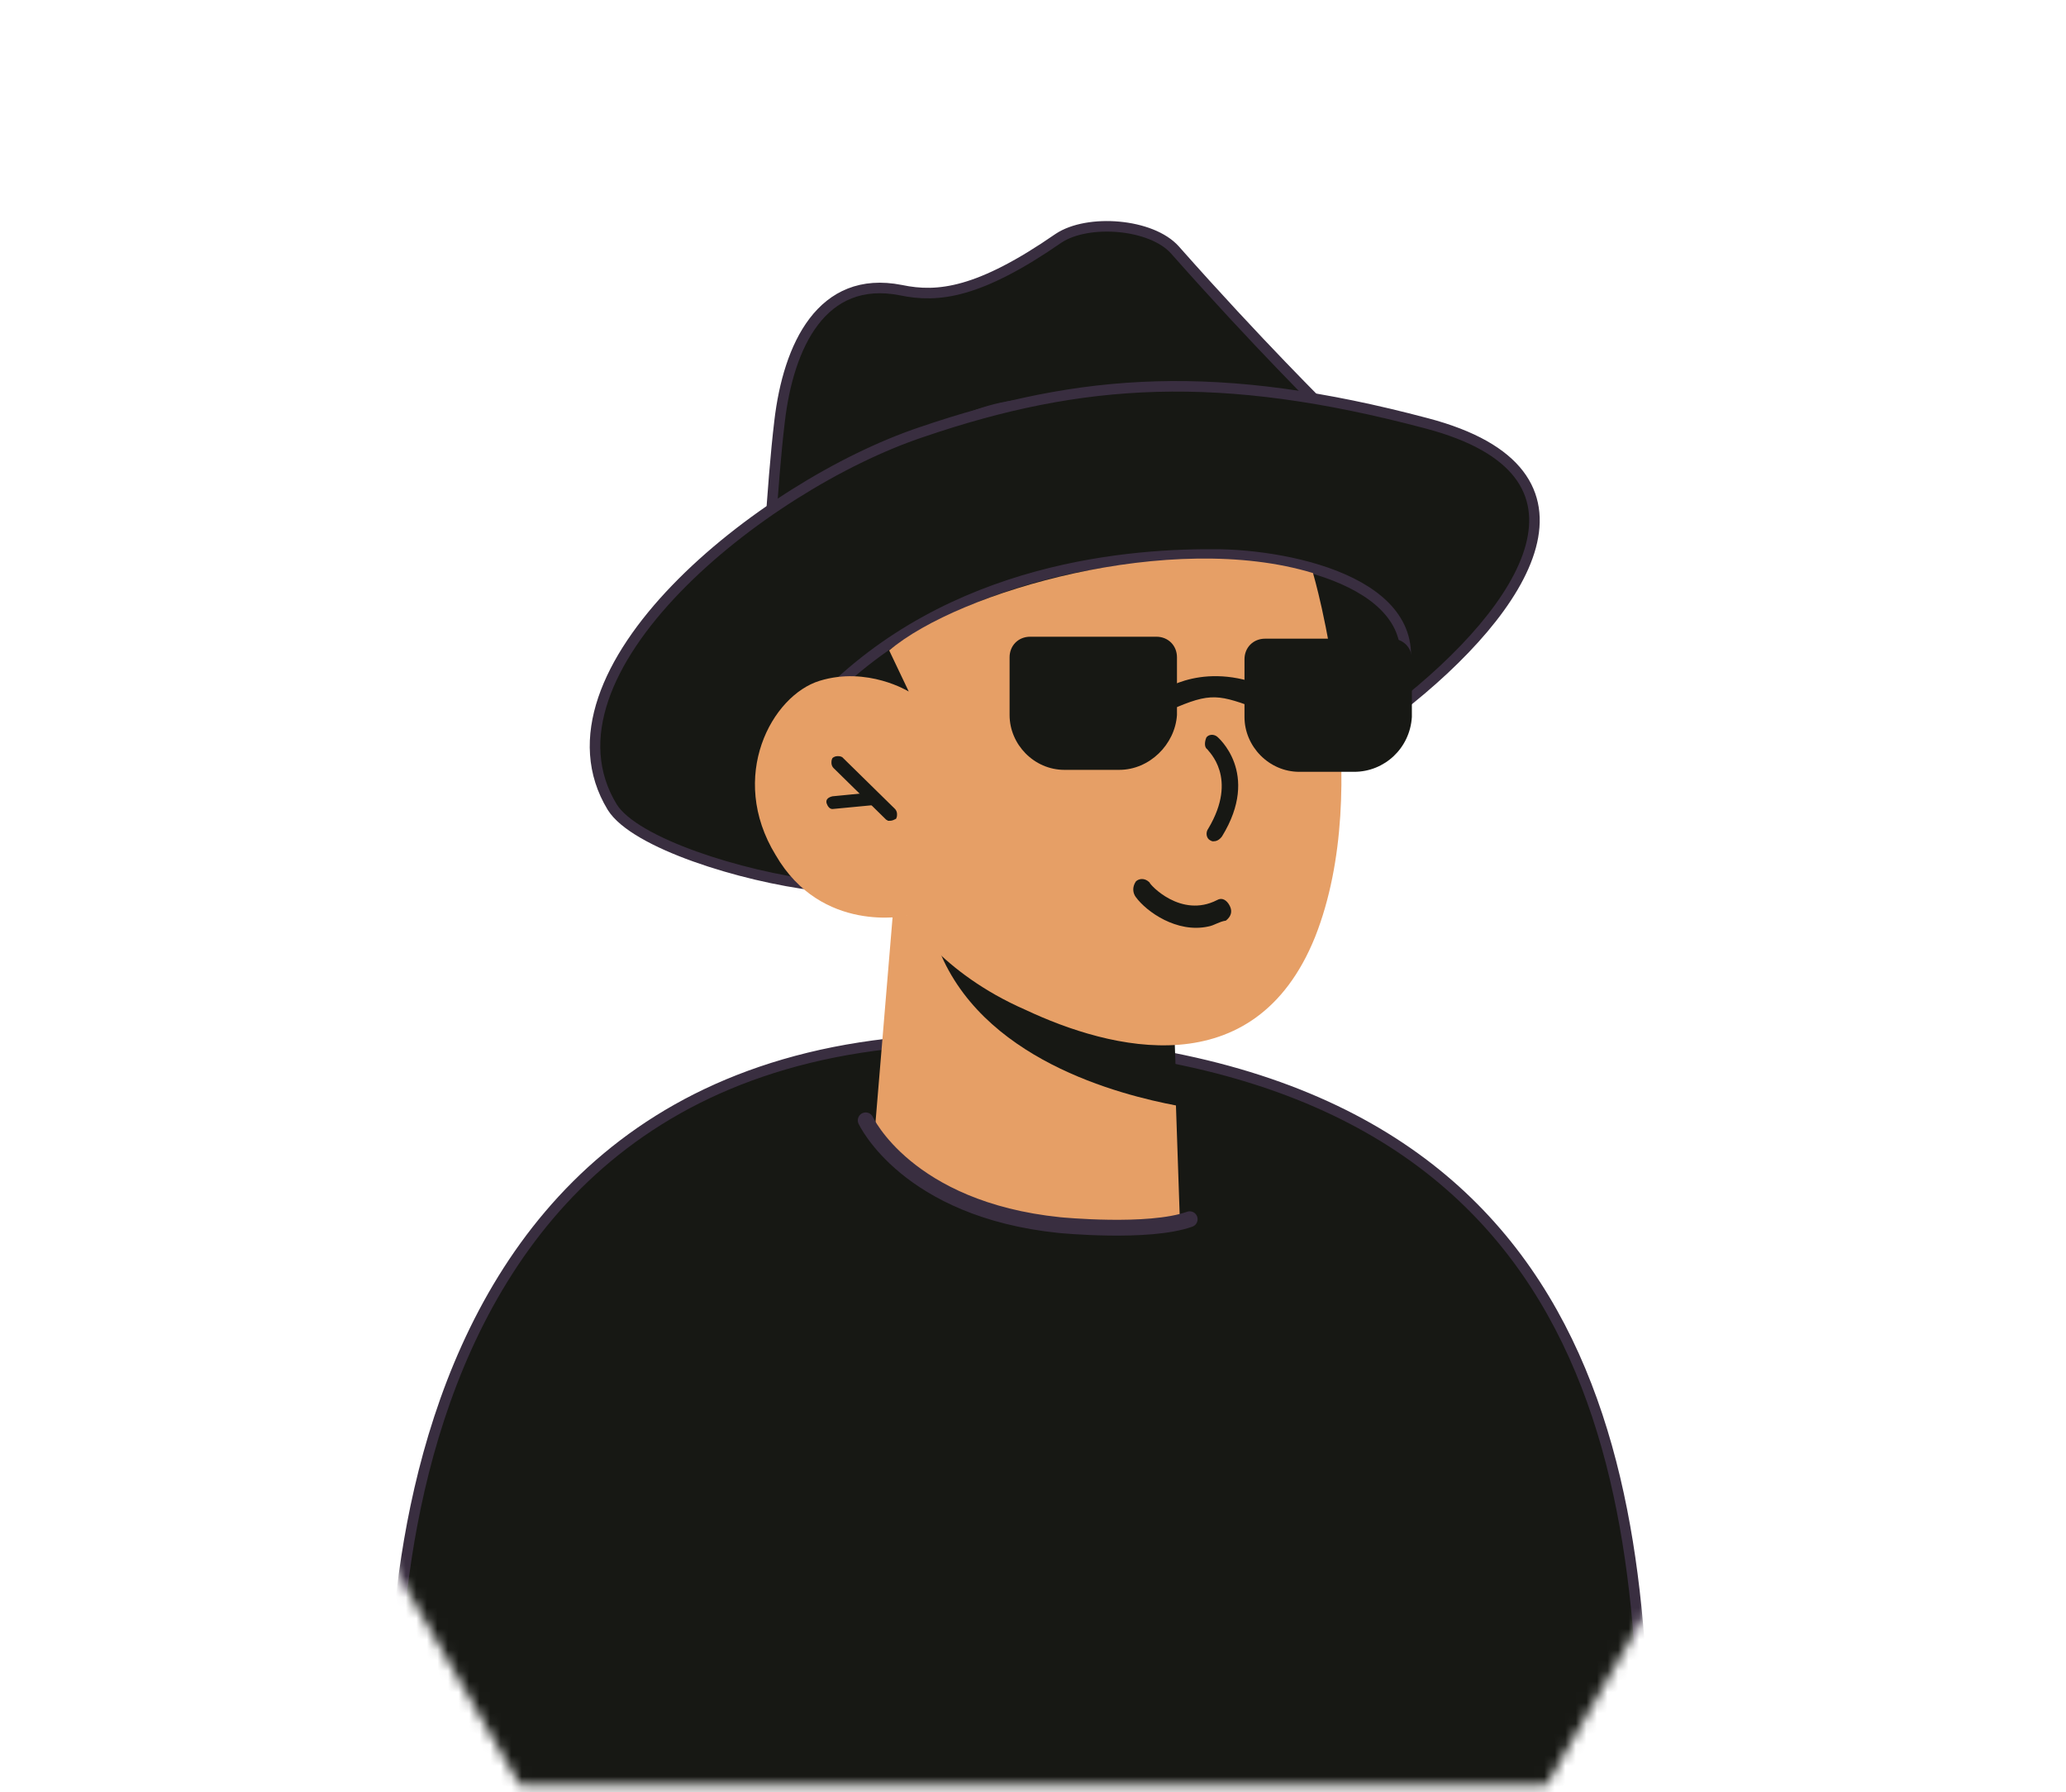
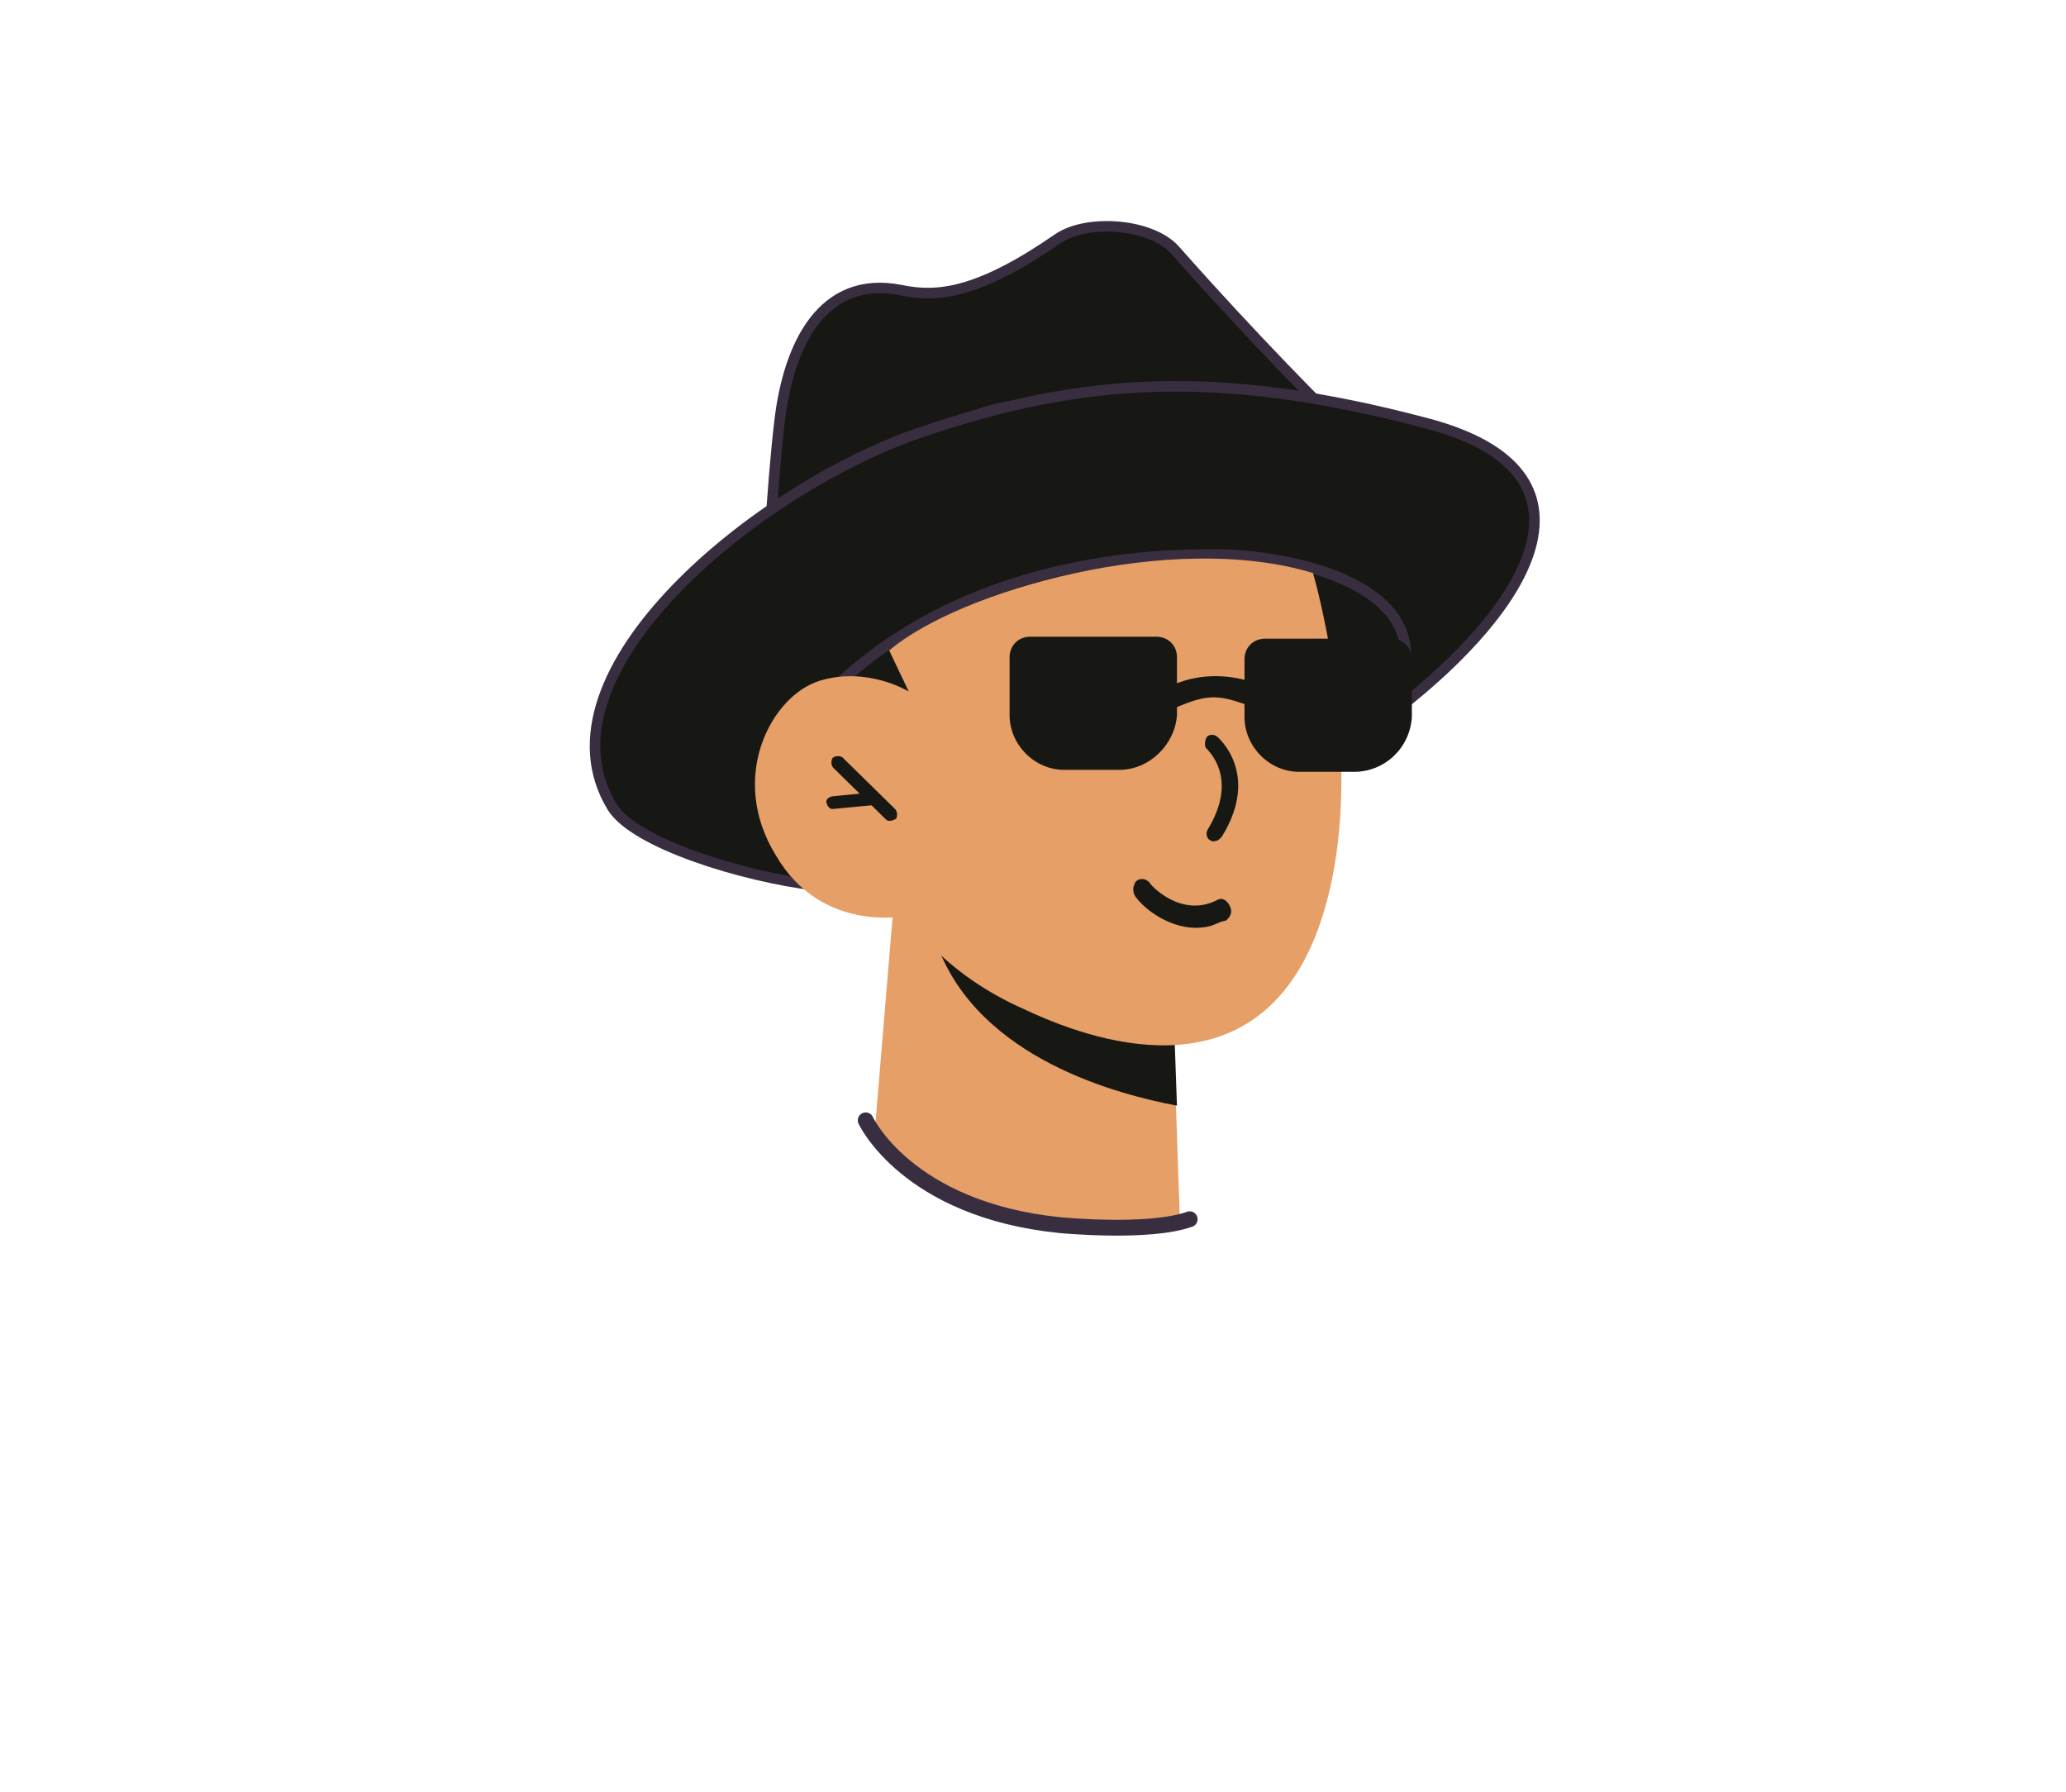
<svg xmlns="http://www.w3.org/2000/svg" width="196" height="170" viewBox="0 0 196 170" fill="none">
  <g clip-path="url(#clip0_2044_2078)">
    <mask id="mask0_2044_2078" style="mask-type:alpha" maskUnits="userSpaceOnUse" x="0" y="0" width="196" height="170">
      <path d="M49.328 0.686L146.701 0.687L195.387 85.014L146.701 169.342L49.328 169.342L0.641 85.014L49.328 0.686Z" fill="#D9D9D9" />
    </mask>
    <g mask="url(#mask0_2044_2078)">
-       <path d="M37.7 170.5C37.7 170.5 30 98.557 92.529 98.557C151.772 99.207 156 139.5 156 170.5H37.7Z" fill="#171814" stroke="#392E40" stroke-miterlimit="10" />
      <path d="M121.593 73.114C102.929 82.957 68.2 85.835 62.258 75.157C54.922 62.25 75.165 44.607 89.279 39.5C103.393 34.393 115.743 37.643 133.943 42.843C155.3 48.971 140.257 63.178 121.593 73.114Z" fill="#171814" />
      <path d="M84.729 86.393L82.965 107.564C82.965 107.564 86.308 113.878 98.936 116.014C108.408 117.593 111.936 115.828 111.936 115.828L111.565 104.964L111.193 94.471L88.722 87.785L84.729 86.393Z" fill="#E69F66" />
      <path d="M88.535 87.507C88.535 88.064 88.721 88.714 88.907 89.643C92.899 100.507 106.271 103.85 111.657 104.871L111.285 94.378L88.535 87.507Z" fill="#171814" />
      <path d="M125.864 39.036C125.864 39.036 119.271 32.536 111.471 23.714C109.243 21.207 103.207 20.743 100.421 22.6C92.9 27.8 89 28.264 85.471 27.521C77.95 26.036 74.793 32.814 73.957 39.964C73.214 46.186 72.75 55.936 72.75 55.936C72.75 55.936 84.357 40.15 96.15 38.479C107.943 36.714 125.864 39.036 125.864 39.036Z" fill="#171814" stroke="#392E40" stroke-miterlimit="10" />
      <path d="M86.958 66.057C86.958 66.057 87.236 53.336 105.808 49.714C124.379 46.093 127.258 68.286 127.258 68.286C127.258 68.286 145.272 58.536 129.486 51.014C120.943 46.929 82.036 40.707 74.422 63.086C74.422 62.993 74.7 66.893 86.958 66.057Z" fill="#171814" />
      <path d="M87.422 40.986C102.65 35.785 115.743 34.95 135.336 40.15C152.979 44.793 144.993 57.607 132.55 67.264C132.458 66.335 132.365 66.057 132.365 66.057C137.1 56.121 123.915 52.778 115.743 52.593C107.572 52.5 90.208 53.614 77.765 66.614C76.093 70.05 75.165 73.764 75.165 73.764C75.165 73.764 72.1 76.271 77.393 83.978C70.429 83.143 60.215 79.986 58.079 76.55C50.279 63.736 72.193 46.093 87.422 40.986Z" fill="#171814" stroke="#392E40" stroke-miterlimit="10" />
      <path d="M124.564 54.357C124.564 54.357 130.507 74.414 124.75 88.9C118.993 103.107 105.343 99.579 97.264 95.772C89.186 92.243 86.028 86.857 86.028 86.857C86.028 86.857 77.95 88.621 73.585 81.1C69.035 73.671 73.214 65.964 77.764 64.572C82.314 63.179 86.214 65.593 86.214 65.593L84.357 61.693C91.043 56.029 111.193 50.272 124.564 54.357Z" fill="#E69F66" />
      <path d="M114.628 87.879C111.657 88.529 108.778 86.486 107.757 85.093C107.478 84.721 107.385 84.164 107.757 83.607C108.035 83.329 108.592 83.236 109.057 83.7C109.057 83.886 112.028 87.136 115.464 85.371C115.928 85.093 116.392 85.371 116.671 85.929C116.95 86.486 116.764 86.95 116.3 87.321C115.65 87.414 115.185 87.786 114.628 87.879Z" fill="#171814" />
      <path d="M106.179 73.021H100.979C98.101 73.021 95.779 70.607 95.779 67.821V62.343C95.779 61.228 96.615 60.393 97.729 60.393H109.708C110.822 60.393 111.658 61.228 111.658 62.343V67.821C111.472 70.607 109.058 73.021 106.179 73.021Z" fill="#171814" />
      <path d="M128.464 73.207H123.264C120.386 73.207 118.064 70.793 118.064 68.007V62.529C118.064 61.414 118.9 60.579 120.014 60.579H131.993C133.107 60.579 133.943 61.414 133.943 62.529V68.007C133.757 70.979 131.343 73.207 128.464 73.207Z" fill="#171814" />
      <path d="M110.171 67.728C109.986 67.728 109.521 67.635 109.336 67.45C108.964 66.985 109.057 66.335 109.521 65.964C109.8 65.778 113.607 62.714 119.55 64.942C120.2 65.221 120.386 65.685 120.293 66.335C120.014 66.985 119.55 67.171 118.9 67.078C115.278 65.778 114.628 65.685 110.171 67.728Z" fill="#171814" />
      <path d="M115.093 79.8C115 79.8 115 79.8 114.814 79.707C114.443 79.522 114.35 78.965 114.629 78.593C117.507 73.764 114.629 71.257 114.536 71.072C114.257 70.886 114.257 70.422 114.443 69.957C114.629 69.679 115.093 69.586 115.464 69.865C115.464 69.865 119.643 73.3 115.929 79.336C115.65 79.707 115.371 79.8 115.093 79.8Z" fill="#171814" />
      <path d="M84.45 77.85C84.358 77.85 84.358 77.85 84.265 77.85C84.172 77.85 84.172 77.757 84.079 77.757L79.065 72.836C78.972 72.743 78.879 72.557 78.879 72.372C78.879 72.186 78.879 72.093 78.972 71.907C79.065 71.814 79.25 71.722 79.436 71.722C79.622 71.722 79.715 71.722 79.9 71.814L84.915 76.736C85.007 76.829 85.1 77.014 85.1 77.2C85.1 77.386 85.1 77.479 85.007 77.665C84.822 77.757 84.636 77.85 84.45 77.85Z" fill="#171814" />
      <path d="M78.972 76.736C78.693 76.736 78.507 76.457 78.415 76.179C78.322 75.807 78.6 75.621 78.972 75.529L82.779 75.157C83.15 75.064 83.336 75.343 83.429 75.714C83.522 76.086 83.243 76.271 82.872 76.364L78.972 76.736Z" fill="#171814" />
      <path d="M82.129 106.265C82.129 106.265 86.029 114.715 100.515 116.2C100.515 116.2 108.965 117.036 112.865 115.643" stroke="#392E40" stroke-width="1.5" stroke-miterlimit="10" stroke-linecap="round" stroke-linejoin="round" />
    </g>
  </g>
  <defs>
    <clipPath id="clip0_2044_2078">
      <rect width="196" height="170" fill="white" />
    </clipPath>
  </defs>
</svg>